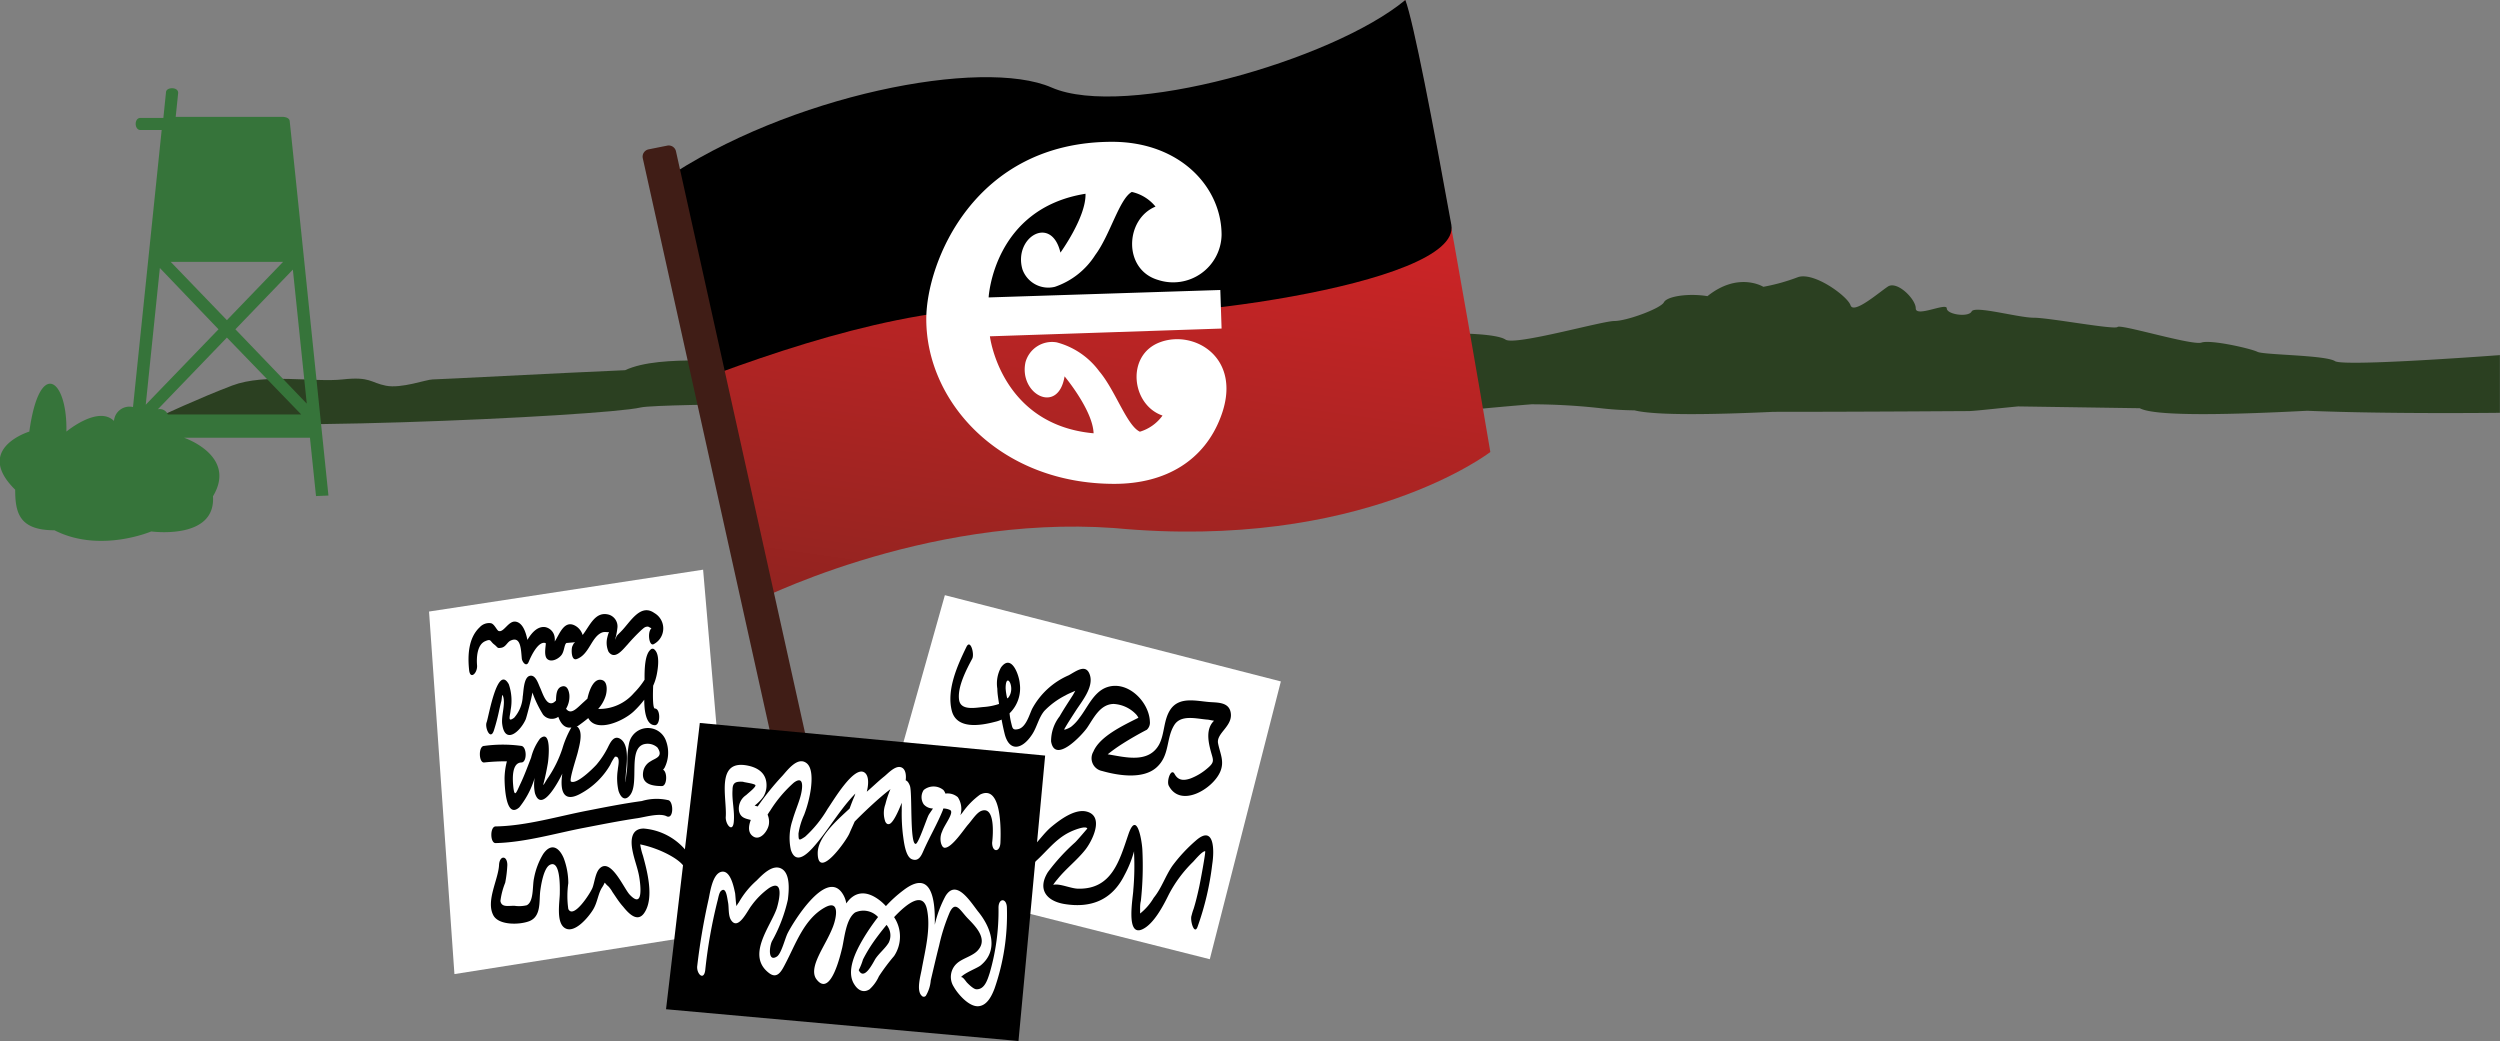
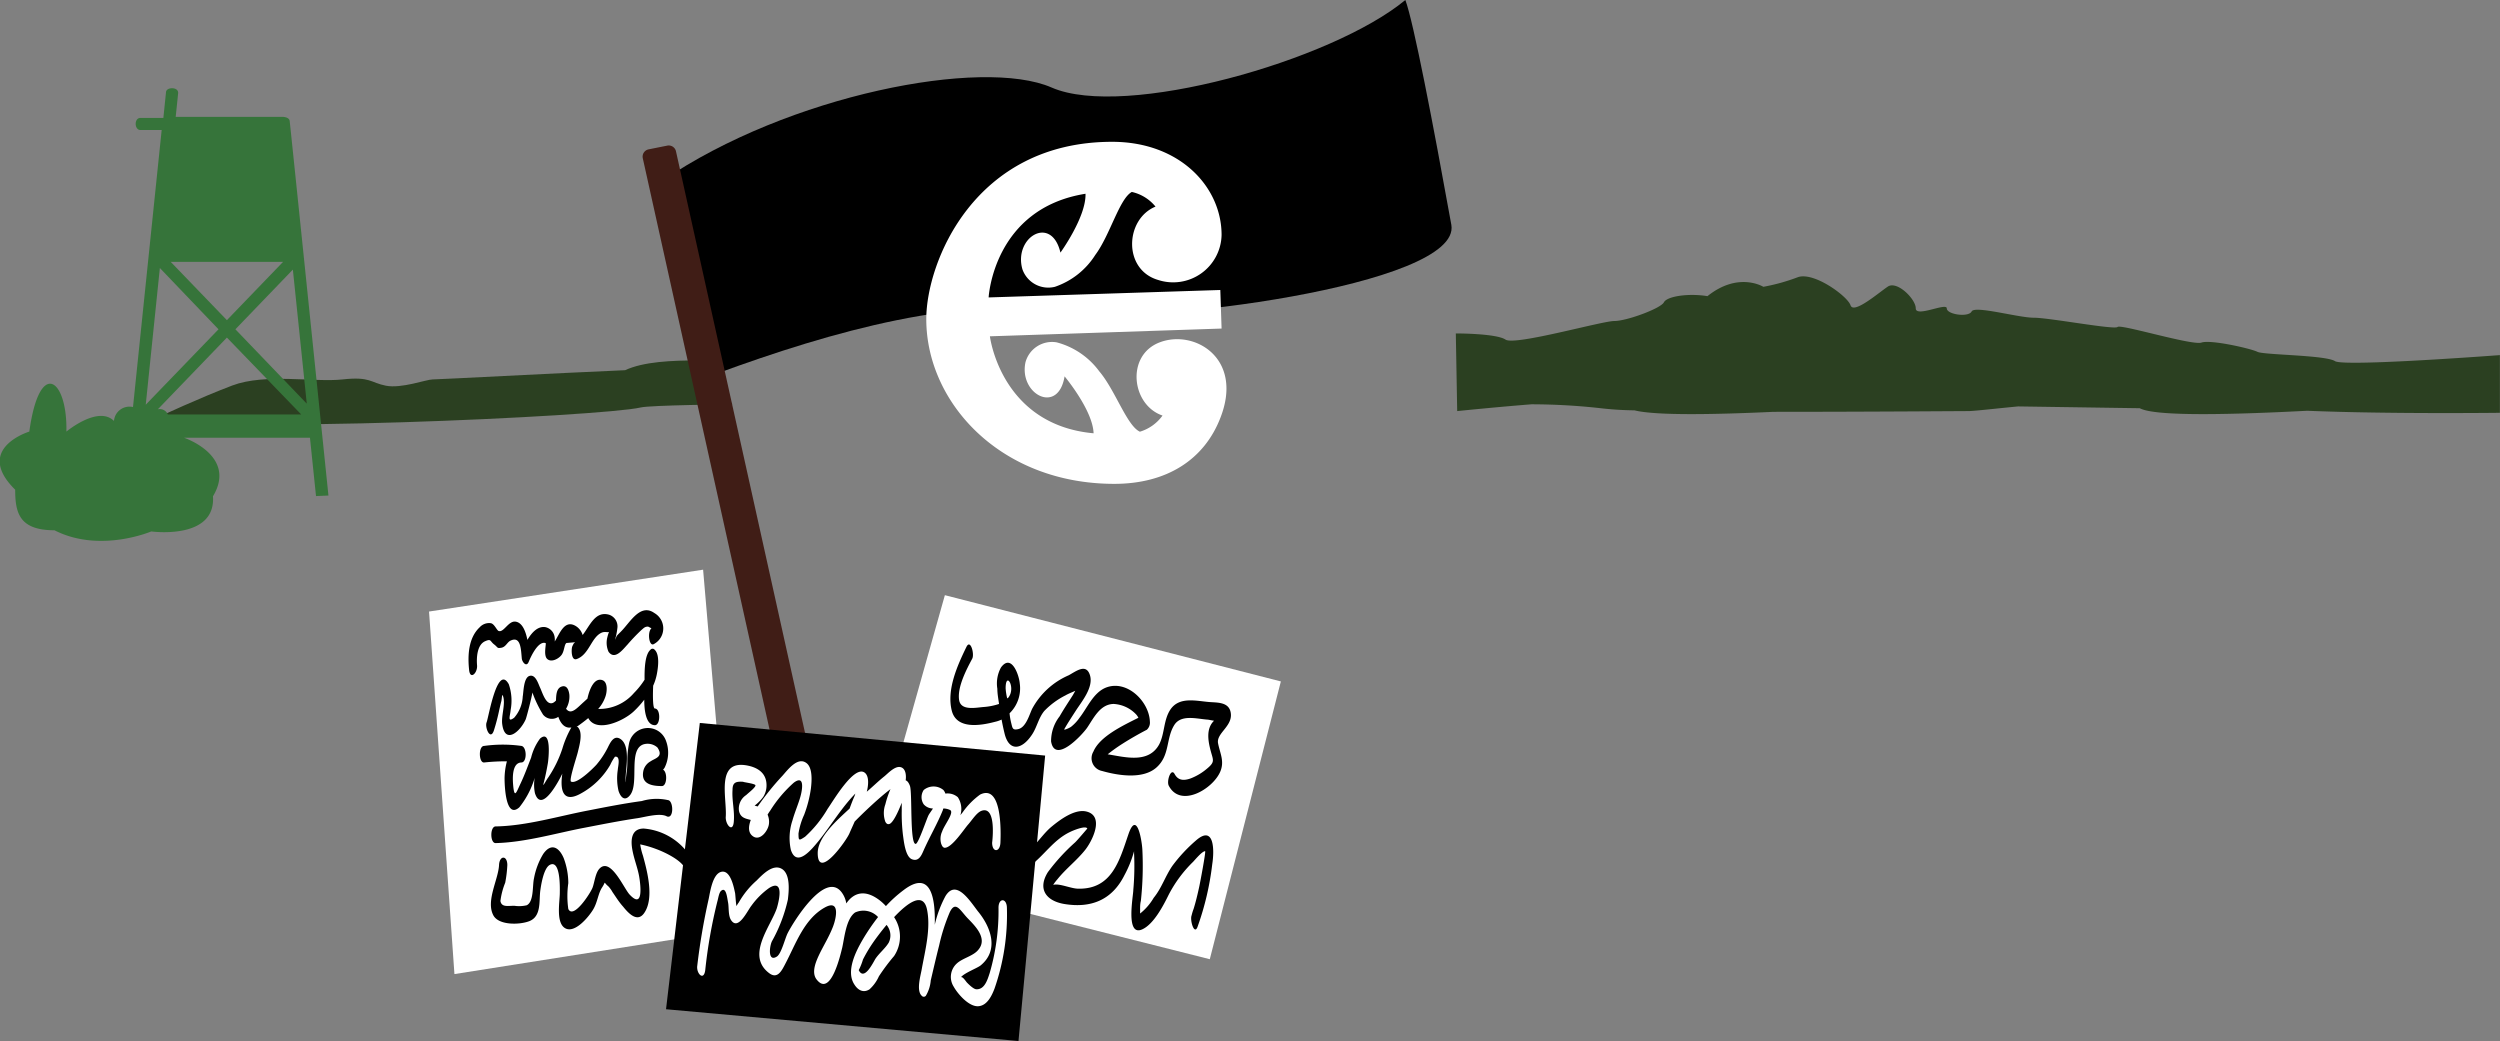
<svg xmlns="http://www.w3.org/2000/svg" width="235.35" height="98" viewBox="0 0 235.35 98">
  <rect x="0" y="0" width="235.35" height="98" fill="#808080" stroke="none" />
  <defs>
    <linearGradient id="a" x1="269.3" y1="141.58" x2="246.41" y2="225.48" gradientTransform="translate(-178.53 -94.49) rotate(-7.15)" gradientUnits="userSpaceOnUse">
      <stop offset="0" stop-color="#d42427" />
      <stop offset="1" stop-color="#5b231a" />
    </linearGradient>
  </defs>
  <path d="M65.74,33.93c-2.49,0-5.15.11-6.89.92-6.73.29-17.55.87-18.13.87s-2.92.88-4.39.59-1.46-.88-4.09-.59-7.28-.6-10.37.57-6.81,2.91-6.81,2.91c4.09,1.75,41.74,0,45.25-.84.88-.22,8.64-.3,8.64-.3Z" fill="#2b4021" />
  <path d="M219.82,34c-.88-.58-6.73-.58-7.31-.88s-4.39-1.17-5.26-.87-7.61-1.76-7.9-1.47-6.43-.87-7.89-.87-5.56-1.17-5.85-.59-2.34.29-2.34-.29-2.92.88-2.92,0-1.76-2.63-2.63-2.05-3.22,2.63-3.51,1.76-3.51-3.22-5-2.63A18.43,18.43,0,0,1,166,27s-2.34-1.46-5.26.88c-1.76-.29-3.8,0-4.1.58s-3.5,1.76-4.67,1.76-9.36,2.34-10.24,1.75-4.68-.58-4.68-.58l.13,7.31s3.71-.38,7-.64a59.67,59.67,0,0,1,6.33.35,30.84,30.84,0,0,0,3.36.22c2.05.51,7.66.39,13.09.14,8.64,0,17.57-.07,18.35-.07.51,0,2.38-.22,4.68-.44l11.45.17c1.49.82,9.15.58,15.76.24,7.76.32,18.14.19,18.14.19V33.43C232.64,33.63,220.6,34.49,219.82,34Z" fill="#2b4021" />
  <path d="M30.92,46.65c-.74-7.17-3.61-35-3.65-35.27S26.9,11,26.54,11h-10s.17-1.61.23-2.22-1.09-.61-1.14-.12-.25,2.44-.25,2.44H13.22c-.61,0-.58,1.14,0,1.14h2l-2.7,26.08a1.46,1.46,0,0,0-1.79,1.31c-1.49-1.49-4.48,1-4.48,1,.11-4.93-2.52-7-3.49,0,0,0-5.26,1.6-1.33,5.47,0,2.19.39,3.82,3.7,3.82,4.26,2.18,9.11.11,9.11.11s6.09.84,5.81-3.31c2.3-3.82-2.72-5.51-2.72-5.51s11.78,0,11.85,0l.57,5.49Zm-4.27-22-5.29,5.49-5.29-5.49Zm-11.6.58L20.57,31,13.72,38.1Zm.75,13.79a.82.82,0,0,0-.94-.49l6.5-6.75,7,7.24ZM22.16,31l5.41-5.62L28.88,38Z" fill="#36743a" />
-   <path d="M132.25,0c1.64,4.37,8.05,42.55,8.05,42.55s-12.1,9.36-35.4,7.16c-18.08-1.3-34.28,7.13-34.28,7.13L65.74,28.42S126.59,14.45,132.25,0Z" fill="url(#a)" />
  <path d="M62.38,17C74.23,8.93,92.48,5.39,99,8.24c6.85,3,26.38-2.51,33.3-8.24.77,2.06,2.61,11.63,4.33,21.17,1,5.75-29.1,9.47-35.86,8.26-10-1.78-22.43,1.75-33.32,5.75Z" />
  <path d="M109.2,32.22c-3.23,1.2-2.7,5.9.24,6.9a4.06,4.06,0,0,1-2.13,1.52c-1.22-.55-2.32-3.92-3.83-5.69a7.28,7.28,0,0,0-4-2.72,2.59,2.59,0,0,0-2.94,1.87c-.65,3,3.08,5,3.68,1.33,0,0,2.66,3.18,2.73,5.36-8.75-.8-9.76-9.13-9.76-9.13L115,30.93l-.12-3.63L93.07,28s.44-8.37,9.12-9.76c.07,2.18-2.36,5.54-2.36,5.54-.85-3.61-4.44-1.43-3.58,1.57A2.58,2.58,0,0,0,99.31,27a7.27,7.27,0,0,0,3.8-3c1.39-1.86,2.27-5.3,3.44-5.93a4,4,0,0,1,2.23,1.38c-2.87,1.18-3.08,5.92.23,6.9A4.56,4.56,0,0,0,115,22.12c0-4.53-3.94-8.77-10.3-8.77-13,0-17.5,11.36-17.5,16.69,0,7.88,7,15.51,17.7,15.51,4.92,0,8.48-2.27,10-6.25C117.07,33.71,112.44,31,109.2,32.22Z" fill="#fff" />
  <path d="M72.9,70.73,60.51,14.89a.7.7,0,0,1,.55-.83l1.75-.35a.7.7,0,0,1,.83.55L76.3,71.31Z" fill="#401d16" />
  <polygon points="88.95 56.03 120.58 64.15 113.89 90.3 81.59 82.15 88.95 56.03" fill="#fff" />
  <path d="M115.86,67.09c-.17-1-1.22-.94-2-1-1.26-.1-2.81-.53-3.66.68-.68,1-.54,2.27-1.07,3.3-1,1.84-3.22,1.2-4.85.94h0a15.05,15.05,0,0,1,1.4-1c.74-.47,1.51-.91,2.28-1.31a.9.9,0,0,0,.29-.76c-.06-1.9-2.17-4-4.16-3.2-1.18.49-1.73,1.9-2.47,2.84a4,4,0,0,1-.8.85,2.29,2.29,0,0,1-.62.27.25.25,0,0,1,0-.07c.33-.58.7-1.14,1.06-1.7.55-.86,1.7-2.21,1.35-3.36s-1.3-.38-2,0a7.11,7.11,0,0,0-3.45,3.17c-.27.58-.58,1.74-1.31,1.9-.55.12-.53-.1-.67-.64a6,6,0,0,1-.14-.85A3.27,3.27,0,0,0,96,64.34c-.07-.83-.8-2.84-1.77-1.5a3.14,3.14,0,0,0-.34,2c0,.46.09.94.16,1.43a5.94,5.94,0,0,1-1.49.29c-.77.07-2.12.35-2.27-.67C90.11,64.66,91,63,91.53,62c.22-.44-.17-1.88-.55-1.1-.83,1.71-1.88,4-1.38,6,.45,1.78,2.68,1.42,4.08,1.05a2.92,2.92,0,0,0,.61-.21c.08.44.17.86.27,1.27.41,1.77,1.62,1.6,2.57.18.49-.71.62-1.58,1.18-2.26a7.39,7.39,0,0,1,2-1.47c.25-.15.6-.28.92-.43l-.23.41c-.42.66-.85,1.3-1.25,2a3.78,3.78,0,0,0-.8,2.36c.36,2.14,2.91-.59,3.4-1.3.62-.92,1.22-2.21,2.49-2.23a3.15,3.15,0,0,1,2.13,1,1.57,1.57,0,0,1,.2.3c-1.49.75-3.64,1.76-4.24,3.19a1.22,1.22,0,0,0,.82,1.82c1.51.43,3.84.81,5.12-.33s.88-2.73,1.68-4c.63-1,2.08-.59,3.06-.51.14,0,.41.07.68.11-.8.77-.55,2-.27,3,.21.74.33.91-.38,1.5a5.33,5.33,0,0,1-1.55.93c-.63.22-1.17.22-1.51-.41s-.78.66-.55,1.1c1.1,2.1,4.1.34,4.83-1.29.44-1,0-1.73-.19-2.7S116.08,68.37,115.86,67.09ZM94.67,64.8c0-1.69,1-.06.25.88l-.1.07A5.35,5.35,0,0,1,94.67,64.8Z" />
  <path d="M112.58,79.13a14.78,14.78,0,0,0-2.22,2.39c-.68,1-1,2.08-1.75,3A5.38,5.38,0,0,1,107.33,86c0-.14,0-.28,0-.43s0-.5.07-.75a30.46,30.46,0,0,0,.14-4.87c-.06-.94-.53-3.65-1.3-1.44-.85,2.48-1.55,5.22-4.74,5.15-.65,0-1.73-.5-2.29-.37h-.06a4.91,4.91,0,0,1,.39-.51c.8-1,1.82-1.77,2.61-2.76.66-.82,1.86-3.18.14-3.62-1.11-.28-2.5.77-3.28,1.41S97.7,79.35,96.9,80v1.57c1.38-1,2.25-2.5,3.84-3.25.19-.1,1.47-.65,1.62-.32,0,0-1,1.18-1.17,1.32a18.59,18.59,0,0,0-2.54,2.78c-1,1.6-.16,2.71,1.53,3,2.53.42,4.51-.37,5.68-2.72a10.58,10.58,0,0,0,.9-2.24.89.89,0,0,1,0,.15,25.28,25.28,0,0,1-.07,3.48c0,.59-.76,4.44.84,3.72,1.09-.49,2-2.26,2.5-3.28a12.11,12.11,0,0,1,2.29-3.08c.19-.2.85-1,1.13-1,.09,0-.49,3.08-.57,3.42-.15.68-.31,1.36-.51,2a5.25,5.25,0,0,0-.19.62c-.18.44.24,1.89.55,1.1a26.61,26.61,0,0,0,1.39-5.91C114.33,80.05,114.32,77.6,112.58,79.13Z" />
  <polygon points="40.39 57.57 66.19 53.63 69.1 87.54 42.78 91.7 40.39 57.57" fill="#fff" />
  <path d="M61.6,57.71c-1.31-.93-2.26.84-3.1,1.7-.13.14-.28.27-.41.42s-.18.66-.14.21a6.48,6.48,0,0,0,.18-1,1.16,1.16,0,0,0-.79-1.17c-1.3-.37-1.79,1-2.49,1.91A1.52,1.52,0,0,0,54.3,59c-1.17-.82-1.63.74-2.08,1.39a1.39,1.39,0,0,0,0-.35,1.12,1.12,0,0,0-.87-1c-.73-.12-1.3.52-1.7,1.2-.16-.8-.47-1.63-1.12-1.72s-1.09,1-1.55.89c-.19,0-.41-.66-.76-.74a1.19,1.19,0,0,0-1.06.38c-1.07,1-1.14,2.66-1,4,.09,1,.81.31.75-.42s0-1.94.77-2.27c.57-.25.44,0,.83.3s.26.39.68.32.55-.51.85-.66c1-.5,1,.84,1.08,1.64,0,.3.42.91.65.35s.91-2,1.59-1.77c.1,0-.23,1.13.15,1.49s1.07,0,1.35-.37.25-1,.47-1.13l.81-.07-.13.12s-.14.26-.15.32c-.08.27-.09,1.34.44,1.14,1.18-.43,1.36-2.07,2.36-2.49.28-.11.53,0,.67-.06a4.19,4.19,0,0,0-.17.57,2.06,2.06,0,0,0,.13,1.3c.59.81,1.33-.2,1.79-.69a18.23,18.23,0,0,1,1.29-1.35c.24-.2.34-.34.65-.33l.31.16c-.41.33-.23,1.77.23,1.48A1.67,1.67,0,0,0,61.6,57.71Z" />
  <path d="M62.42,72.46a1.24,1.24,0,0,0,.14-.18,3.15,3.15,0,0,0,.15-2.5,1.81,1.81,0,0,0-3.5.24,8.68,8.68,0,0,0-.15,1.44c0,.39,0,.79-.06,1.18s-.19,1.88-.09.28c.06-.85.38-2.73-.47-3.33-.65-.46-1,.34-1.24.82A8.18,8.18,0,0,1,56.14,72c-.34.37-1.83,1.85-2.38,1.58-.22-.1.52-2.28.64-2.79s.45-1.62.11-2.18a.63.63,0,0,0-.23-.25l.1,0c.3-.21.65-.47,1-.76.75,1.42,3.29.3,4.27-.62a8.72,8.72,0,0,0,1-1.11c0,1,.15,2.39,1,2.4.54,0,.55-1.56,0-1.57-.24,0-.18-1.71-.16-2.15a4.86,4.86,0,0,0,.34-1.06c.11-.56.31-1.85-.2-2.32a.25.25,0,0,0-.4,0c-.52.46-.56,1.79-.55,2.82a7.46,7.46,0,0,1-1,1.25,4.31,4.31,0,0,1-3.37,1.5A3.34,3.34,0,0,0,57,65.56c.14-.4.25-1.34-.29-1.53-.75-.26-1.21.8-1.41,1.74l-.35.32c-.62.55-1.19,1.27-1.66.63a2.24,2.24,0,0,0,.31-1.32c-.05-.4-.21-.93-.72-.77s-.52.83-.54,1.32c-.17.17-.35.32-.61.23-.44-.16-.7-1.05-.88-1.43s-.43-1.29-1-1.12-.56,1.54-.64,1.94a3.26,3.26,0,0,1-.81,2c-.67.49-.37-.18-.33-.72a4.76,4.76,0,0,0-.17-2.43C46.82,62.46,46,67.52,45.81,68s.35,1.75.68.78a18.84,18.84,0,0,0,.52-2c.06-.25.11-.5.18-.75s.05-.79.16-.51c.27.71-.18,1.87-.07,2.66.26,1.94,1.69.71,2.21-.46.07-.16.57-2.06.63-2.53a10.89,10.89,0,0,0,1,2.08,1.06,1.06,0,0,0,1.44.21c.22.64.62,1.12,1.23,1a9.21,9.21,0,0,0-.85,2,11.09,11.09,0,0,1-1.32,2.7c-.21.27-.56,1-.45.58.16-.61.29-1.25.4-1.88.08-.47.37-3.29-.73-2.35A5,5,0,0,0,50,71.32c-.32.82-.62,1.65-1,2.45s-.57,1.47-.69.17c-.05-.57-.15-2.13.77-2.16.55,0,.53-1.48,0-1.56a12.82,12.82,0,0,0-3.5,0c-.56,0-.52,1.61,0,1.56a18.93,18.93,0,0,1,2.14-.11,6.62,6.62,0,0,0-.22,1.58c0,.56.07,3.93,1.39,2.75a8.14,8.14,0,0,0,1.59-3.33,3.82,3.82,0,0,0-.12,2c.63,2,2.33-1.3,2.6-1.89l0-.09c-.24,1.42-.13,3.06,1.74,2A7.15,7.15,0,0,0,57.45,72a4.22,4.22,0,0,1,.44-.76c.57-.1.28.94.27,1.22a5.28,5.28,0,0,0,.07,2c.22.66.63,1,1.11.36.84-1.14-.22-4.28,1.25-4.75a1.38,1.38,0,0,1,1.3.3c.6.89-.21,1-.64,1.3a1.37,1.37,0,0,0-.68.88C60.3,73.8,61.34,74,62.31,74,62.8,74,62.85,72.68,62.42,72.46Z" />
  <path d="M46.62,79.37c2.8-.06,5.69-.93,8.42-1.45,1.66-.32,3.32-.65,5-.9.67-.1,2.05-.51,2.71-.18s.68-1.27.21-1.5a4.87,4.87,0,0,0-2.54.07c-1.69.23-3.37.56-5,.88-2.84.54-5.85,1.46-8.76,1.51-.54,0-.54,1.58,0,1.57Z" />
  <path d="M60.6,78c-1.17,0-1.24,1.07-1.07,2s.49,1.66.64,2.51c.17,1,.37,3.08-.91,1.69-.55-.61-1.74-3.42-2.77-2.48-.44.39-.51,1.33-.71,1.85s-1.8,3-2.28,2a8.63,8.63,0,0,1,0-2.43,6.74,6.74,0,0,0-.43-2.35c-.45-1.06-1.2-1.45-1.93-.4a6.76,6.76,0,0,0-.87,2.3c-.16.71,0,2.19-.68,2.53a3.06,3.06,0,0,1-1.17.05c-.62,0-1.2.16-1.31-.45a6.83,6.83,0,0,1,.45-1.72,11.4,11.4,0,0,0,.2-1.66c0-.94-.74-.93-.78,0-.07,1.36-1.24,3.35-.55,4.7.49,1,2.53.93,3.42.57,1.09-.45.9-1.79,1-2.75.07-.58.32-2.23.91-2.54,1-.52.95,2.08.94,2.65,0,.77-.36,2.66.41,3.25.92.7,2.31-1,2.73-1.7s.46-1.5.85-2.09.06-.52.58-.09a2.66,2.66,0,0,1,.39.54c.32.46.61.94,1,1.37.52.65,1.36,1.54,2,.58.94-1.39.27-3.91-.13-5.37a6,6,0,0,1-.26-1.07,9.65,9.65,0,0,1,1.48.43c.67.24,2.37,1,2.75,1.85l.57-1A5.76,5.76,0,0,0,60.6,78Z" />
  <polygon points="65.88 68.06 98.39 71.13 95.88 98 62.7 95.01 65.88 68.06" />
  <path d="M92.27,74.8a7.09,7.09,0,0,0-1.63,1.65l-.23.29a2,2,0,0,0-.24-1.69A1.46,1.46,0,0,0,89,74.71a1,1,0,0,0-.19-.34,1.46,1.46,0,0,0-1.85,0,1.21,1.21,0,0,0,0,1.35,1.16,1.16,0,0,0,.87.39c-.16.25-.35.5-.41.62-.17.3-.94,2.64-1.2,2.71-.59.15-.32-4.82-.56-5.46-.12-.32-.25-.47-.4-.52.07-.49,0-1.16-.52-1.25s-1.15.6-1.48.87c-.58.46-1.12,1-1.66,1.45.13-.49.27-1.46-.21-1.8-1-.71-3,2.75-3.47,3.4a11.13,11.13,0,0,1-2.13,2.64c-.61.4-.61.37-.62-.3a6.6,6.6,0,0,1,.53-1.76,11.25,11.25,0,0,0,.64-2.49c.08-.66.19-2-.47-2.42-.82-.55-1.74.71-2.21,1.23a25.47,25.47,0,0,0-2.33,2.89l-.29-.08a3.93,3.93,0,0,0,.81-.82,2,2,0,0,0,.31-1.1c0-1.05-.7-1.61-1.69-1.83-3.18-.7-2,3.06-2.15,4.86,0,.72.67,1.46.76.41s-.19-2-.12-3c0-.73.34-.81,1.06-.76-.31,0,1,.15,1.09.31s-.58.67-.87.94a1.52,1.52,0,0,0-.67,1.5c.14.64.61.71,1.11.84-.24.64-.25,1.2.18,1.52.69.53,1.47-.52,1.53-1.16a1.68,1.68,0,0,0-.13-.86c.08-.13.16-.26.25-.38a12,12,0,0,1,2.22-2.63c1-.74.83.55.63,1.28s-.54,1.49-.75,2.25A5.23,5.23,0,0,0,74.45,80c.56,1.74,2-.09,2.62-.84,1.16-1.45,2.15-3.12,3.45-4.45a2.28,2.28,0,0,1-.1.29c-.16.36-.3.74-.44,1.12-1.2,1.11-3,2.69-3,4.18,0,2.64,2.74-1.2,3-1.88.15-.35.32-.71.48-1.08.73-.74,1.48-1.45,2.26-2.14.36-.31.72-.62,1.11-.91a8.79,8.79,0,0,0-.48,1.42,2.43,2.43,0,0,0,0,1.66c.09.15.19.26.38.2.36-.12.85-1.2,1.16-2,0,.26,0,.52,0,.76a16.4,16.4,0,0,0,.12,2.32c.08.55.22,2,.84,2.24s.88-.32,1.09-.81c.57-1.29,1.31-2.54,1.83-3.84,0,0,0-.08.05-.13a1.5,1.5,0,0,1,.63.15c.4.24-.55,1.4-.75,2a1.66,1.66,0,0,0-.1,1.16c.06.16.14.38.34.39.68,0,1.81-1.75,2.2-2.19s.8-1.12,1.26-1.29c1.29-.46,1.09,2.26,1,3,0,.94.74.93.78,0S94.36,73.77,92.27,74.8Z" fill="#fff" />
  <path d="M94,85.45a20.94,20.94,0,0,1-.83,6.15c-.2.61-.47,1.56-1.25,1.53-.28,0-.78-.52-.88-.62s-.42-.62-.58-.51c.32-.41,1.52-.85,1.85-1.11,1.75-1.42,1-3.59-.25-5.1-.77-1-2.06-3.08-3.06-1.42a10.76,10.76,0,0,0-1,2.69c.07-2.73-.45-5.15-2.93-3.27A12.06,12.06,0,0,0,83.4,85.3a4.94,4.94,0,0,0-.47-.45c-1.41-1.15-2.52-.88-3.26.2A2.36,2.36,0,0,0,79.23,84c-1.57-2.08-4.58,2.86-5.08,3.85-.25.49-.58,1.89-1,2.19-.85.56-.74-.84-.49-1.41a14.48,14.48,0,0,0,1.51-3.94c.09-.76.27-2.41-.58-2.9s-1.84.58-2.36,1.1a8,8,0,0,0-1.67,2.05,2.88,2.88,0,0,0-.23.36c-.07-.39-.1-1.09-.13-1.23-.11-.51-.42-2.18-1.28-2s-1.08,2-1.21,2.58a60.36,60.36,0,0,0-1.07,6.27c-.1.73.61,1.46.75.42a46.83,46.83,0,0,1,1.14-6.47c.08-.26.15-.83.35-1,.48-.43.57.63.66,1.09s0,1.25.29,1.67c.67,1,1.52-.88,1.91-1.37a7.26,7.26,0,0,1,1.66-1.66c1.37-.86,1,1,.73,1.9-.58,1.72-2.93,4.46-.71,6.12.75.56,1.15-.19,1.48-.83,1-1.88,1.78-4.27,3.75-5.36,1.43-.79,1.11.94.75,1.85s-.82,1.65-1.23,2.48c-.31.65-.83,1.75-.3,2.44,1.35,1.76,2.28-2.45,2.42-3,.21-.94.36-2.7,1.21-3.3a1.88,1.88,0,0,1,2.16.43,20,20,0,0,0-1.43,2.1c-.66,1.13-1.62,3-.8,4.25.35.56.86.81,1.42.46a3.67,3.67,0,0,0,.89-1.23A18.68,18.68,0,0,1,84.17,90a3.3,3.3,0,0,0,0-3.66c1.26-1.34,2.72-2.42,3.09-.76.39,1.81-.17,3.89-.49,5.67-.1.59-.53,2,0,2.49a.25.25,0,0,0,.39,0,3.3,3.3,0,0,0,.46-1.44c.26-1.1.51-2.2.79-3.29a17.57,17.57,0,0,1,1-3.13c.55-1.15,1-.14,1.7.58s1.88,1.88,1,2.94c-.46.59-1.44.78-2,1.27a1.71,1.71,0,0,0-.32,2.23c.38.68,1.51,2,2.43,1.81.75-.13,1.16-1,1.41-1.66a21.14,21.14,0,0,0,1.16-7.58C94.78,84.52,94,84.51,94,85.45ZM83.67,88.73c-.31.53-.9,1-1.25,1.52-.23.37-1.06,2.13-1.58,1.08a5.74,5.74,0,0,0,.4-1,13.87,13.87,0,0,1,1-1.67c.18-.26.65-.9,1.22-1.59A1.54,1.54,0,0,1,83.67,88.73Z" fill="#fff" />
</svg>